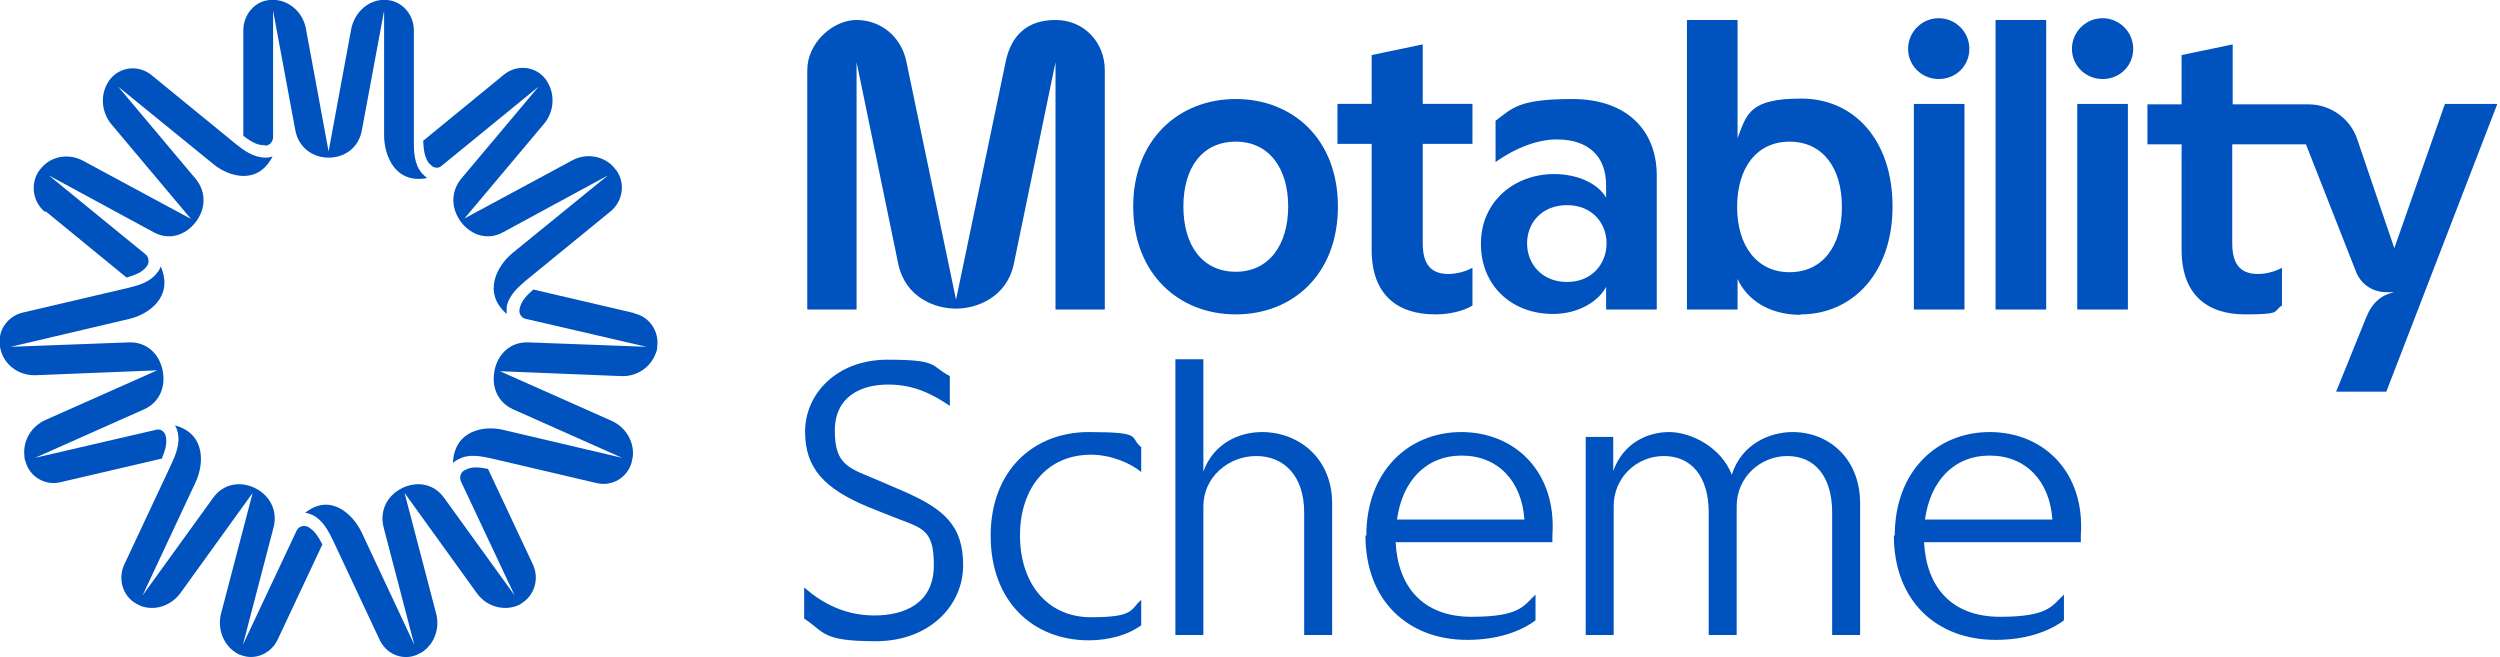
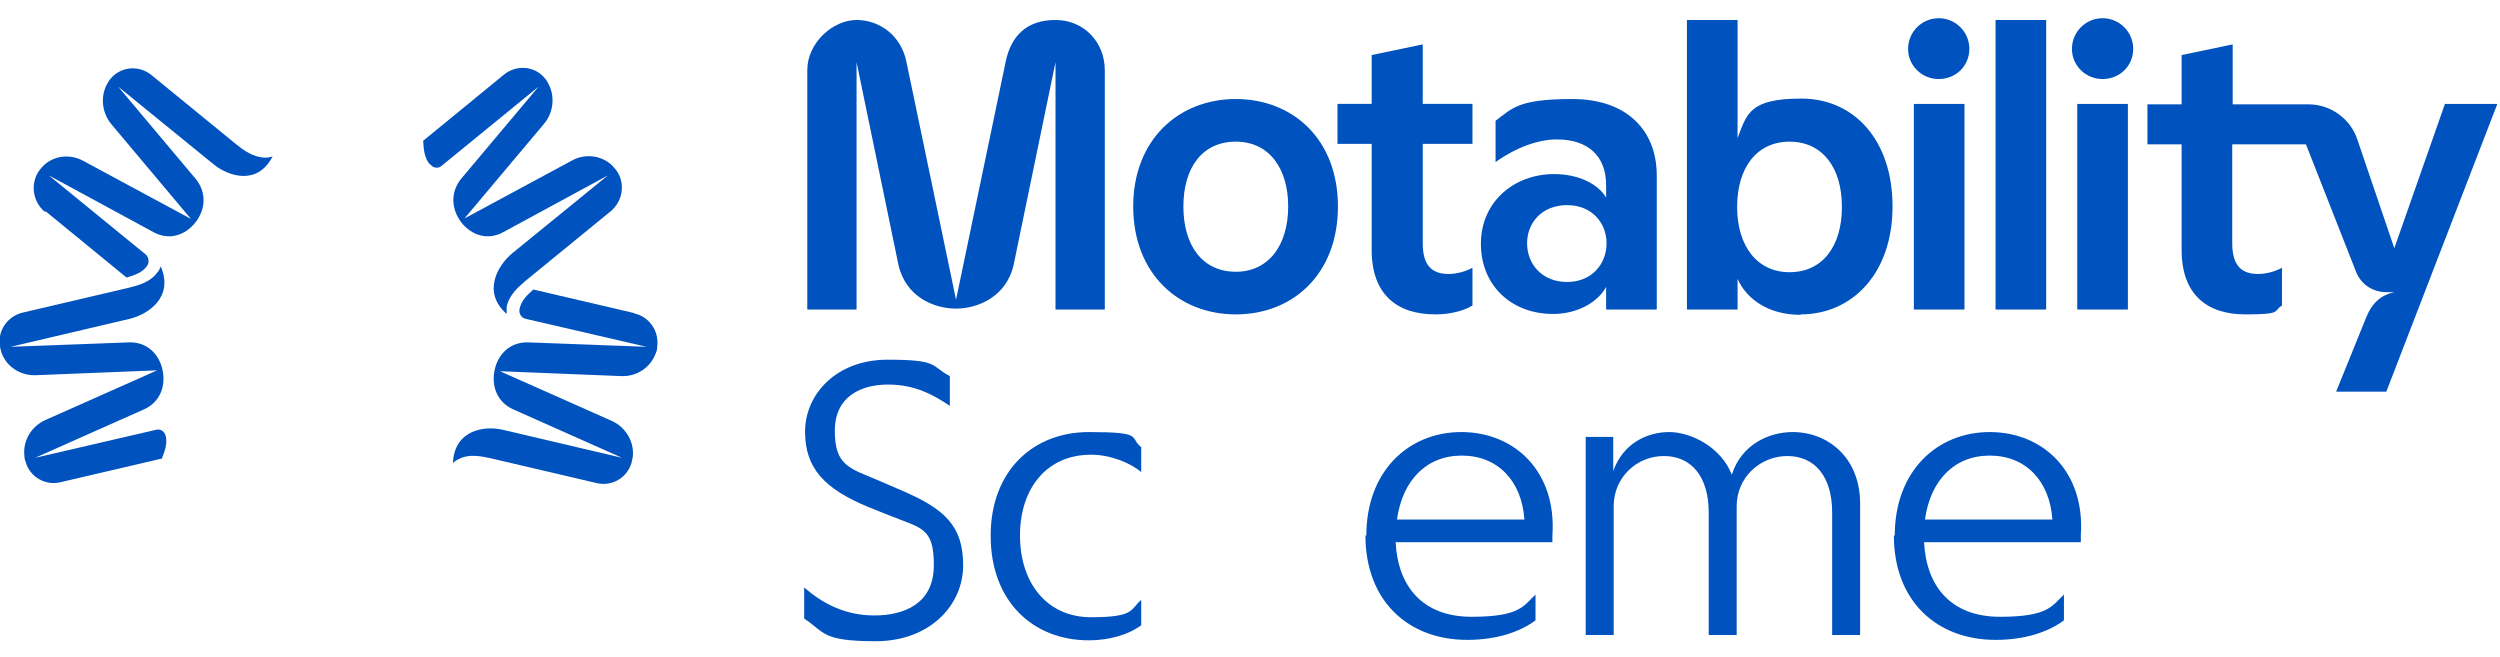
<svg xmlns="http://www.w3.org/2000/svg" viewBox="0 0 563 148" version="1.1" id="Layer_1">
  <defs>
    <style>
      .st0 {
        fill: #0052be;
      }
    </style>
  </defs>
  <g>
-     <path d="M59.7,32.8c1,0,1.8-.9,1.8-1.9V2.4l5,26.9c.7,3.9,3.9,6.2,7.5,6.2s6.8-2.2,7.5-6.2l5-26.9v28.1c0,4.4,2.4,11,9.7,9.6-.4-.3-.8-.7-1.2-1.1-1.8-2.1-1.8-5.1-1.8-7.1V6.8c0-3.5-2.6-6.5-6-6.8-.4,0-.9,0-1.4,0-3.4.4-6,3.1-6.7,6.5l-5.1,27.6-5.1-27.6c-.6-3.4-3.3-6.1-6.7-6.5-.5,0-.9,0-1.4,0-3.4.2-6,3.3-6,6.8v23.8c1.4,1,2.9,2.2,4.9,2.1h0" class="st0" />
    <path d="M36.4,103.4c.6-1.6,1.4-3.4.9-5.3,0,0,0,0,0,0-.3-1-1.2-1.6-2.2-1.3l-27.2,6.3,24.5-10.9c3.6-1.6,5-5.2,4.2-8.9-.8-3.7-3.6-6.3-7.5-6.2l-26.7,1,26.8-6.3c4.2-1,10-4.9,7-11.8-.2.5-.4,1-.8,1.4-1.6,2.2-4.4,2.9-6.4,3.4l-23.9,5.6c-3.4.8-5.7,4.1-5.1,7.5,0,.5.2.9.3,1.4,1.1,3.3,4.3,5.3,7.7,5.2l27.4-1.1-25.2,11.2c-3.1,1.4-5.1,4.6-4.7,8.1,0,.5.1.9.3,1.4,1,3.4,4.5,5.3,7.8,4.5l22.7-5.3h0,0Z" class="st0" />
    <path d="M10.3,47.6l18.2,14.9h0c1.6-.5,3.5-1,4.6-2.6,0,0,0,0,0,0,.6-.8.4-2-.3-2.6l-21.8-17.8,23.6,12.8c3.5,1.9,7.1.7,9.4-2.2,2.3-2.9,2.6-6.8,0-9.9l-17.4-20.7,21.5,17.5c3.3,2.7,9.9,4.9,13.3-1.8-.5.2-1,.3-1.6.3-2.7,0-5-1.7-6.6-3l-19.1-15.6c-2.7-2.2-6.6-2-9,.6-.3.3-.6.7-.8,1.1-1.8,2.9-1.4,6.8.8,9.4l17.9,21.3-24.3-13.1c-3-1.6-6.7-1.2-9.1,1.3-.3.3-.6.7-.9,1.1-1.9,2.9-1.3,6.9,1.4,9.1" class="st0" />
-     <path d="M109.9,105.6h0c-1.7-.3-3.5-.7-5.3.3,0,0,0,0,0,0-.9.5-1.2,1.6-.8,2.5l12.1,25.7-15.9-22c-2.3-3.2-6.1-3.8-9.4-2.2-3.3,1.6-5.2,5-4.2,8.9l6.9,26.4-11.9-25.4c-1.9-3.9-6.9-8.9-12.7-4.3.5,0,1,.2,1.5.4,2.5,1.1,3.8,3.8,4.7,5.6l10.6,22.6c1.5,3.2,5.1,4.7,8.3,3.4.4-.2.8-.4,1.2-.6,2.9-1.9,4.1-5.5,3.2-8.8l-7.1-27.1,16.3,22.6c2,2.8,5.6,4,8.8,2.9.4-.2.9-.3,1.2-.6,3-1.8,4.1-5.6,2.6-8.8l-10.1-21.5h0Z" class="st0" />
    <path d="M142.8,70.5l-22.7-5.3h0c-1.3,1.2-2.7,2.4-3.1,4.4h0c-.2,1,.4,2,1.4,2.2l27.2,6.3-26.7-1c-3.9-.1-6.7,2.5-7.5,6.2-.8,3.7.6,7.3,4.2,8.9l24.5,10.9-26.8-6.3c-4.2-1-11,0-11.3,7.5.4-.4.8-.7,1.3-.9,2.4-1.3,5.2-.6,7.2-.2l23.9,5.6c3.4.8,6.8-1.2,7.8-4.5.1-.4.2-.9.3-1.4.4-3.4-1.6-6.7-4.7-8.1l-25.2-11.2,27.4,1.1c3.4.1,6.5-1.9,7.7-5.2.2-.4.3-.9.3-1.4.5-3.5-1.8-6.8-5.1-7.5" class="st0" />
    <path d="M97,37.1c.6.8,1.8.9,2.5.2l21.8-17.8-17.4,20.7c-2.5,3-2.3,6.9,0,9.9,2.3,2.9,5.9,4.1,9.4,2.2l23.6-12.8-21.5,17.5c-3.3,2.7-6.9,8.8-1.3,13.7,0-.5,0-1.1,0-1.6.5-2.7,2.8-4.6,4.3-5.9l19.1-15.6c2.7-2.2,3.4-6.2,1.4-9.1-.3-.4-.6-.7-.9-1.1-2.4-2.4-6.1-2.9-9.1-1.3l-24.3,13.1,17.9-21.3c2.2-2.6,2.6-6.4.8-9.4-.2-.4-.5-.8-.8-1.1-2.3-2.6-6.3-2.8-9-.6l-18.2,14.9h0c.1,1.7.2,3.7,1.4,5.2,0,0,0,0,0,0" class="st0" />
-     <path d="M69.2,118.6s0,0,0,0c-.9-.4-2,0-2.4.9l-12.1,25.7,6.9-26.4c1-3.9-.9-7.3-4.2-8.9-3.3-1.6-7.1-1-9.4,2.2l-15.9,22,11.9-25.4c1.9-3.9,2.5-11-4.6-12.9.3.5.5,1,.6,1.5.7,2.7-.6,5.4-1.4,7.2l-10.6,22.6c-1.5,3.2-.4,7.1,2.6,8.8.4.2.8.4,1.2.6,3.2,1.1,6.7-.1,8.8-2.9l16.3-22.6-7.1,27.1c-.9,3.3.4,7,3.2,8.8.4.3.8.5,1.2.6,3.2,1.3,6.8-.3,8.3-3.4l10.1-21.5h0c-.8-1.5-1.7-3.2-3.5-4.1" class="st0" />
    <path d="M562.5,23.4h-11.9l-11.4,32.5-8.3-24.4c-1.5-4.7-6-8-11-8h-17.1v-13.5l-11.5,2.4v11.1h-7.7v9h7.7v23.8c0,10.1,5.8,14.5,14.3,14.5s6.2-.7,8.3-2v-8.5c-1.6.9-3.7,1.4-5.4,1.4-3.8,0-5.8-2-5.8-6.9v-22.3h16.6l11.2,28.5c1.1,3,3.8,4.8,6.9,4.8h1.8c-2.8.6-4.9,2.2-6.3,5.6l-6.8,16.8h11.3l25-64.8h0ZM473.5,17.8c3.9,0,6.9-3,6.9-6.8s-3.1-6.9-6.9-6.9-6.9,3.1-6.9,6.9,3.1,6.8,6.9,6.8ZM467.8,69.7h11.4V23.4h-11.4v46.3ZM449.4,69.7h11.4V4.5h-11.4v65.2h0ZM436.6,17.8c3.9,0,6.9-3,6.9-6.8s-3.1-6.9-6.9-6.9-6.9,3.1-6.9,6.9,3.1,6.8,6.9,6.8ZM431,69.7h11.4V23.4h-11.4v46.3ZM403,61.3c-7.3,0-11.8-5.9-11.8-14.7s4.4-14.7,11.8-14.7,11.8,5.8,11.8,14.7-4.4,14.7-11.8,14.7ZM405.5,70.8c11.6,0,20.7-9.2,20.7-24.3s-8.8-24.3-20.5-24.3-12.3,3.4-14.4,8.9V4.5h-11.4v65.2h11.4v-6.9c2.1,4.7,7.1,8.1,14.2,8.1M352.9,63.5c-5.7,0-9-4.1-9-8.7s3.3-8.6,9-8.6,8.9,4.1,8.9,8.6-3.2,8.7-8.9,8.7ZM349.8,70.7c5.5,0,10.1-2.7,11.9-6.1v5.1h11.4v-30.2c0-10.1-6.7-17.2-19-17.2s-13.5,2.1-17.3,4.9v9.3c4.6-3.3,9.6-5.1,13.8-5.1,7,0,11.1,3.7,11.1,10.3v2.8c-1.8-3.1-6.3-5.3-11.7-5.3-9,0-16.5,6.2-16.5,15.7s7,15.8,16.2,15.8ZM323.3,70.8c3,0,6.2-.7,8.3-2v-8.5c-1.6.9-3.7,1.4-5.4,1.4-3.8,0-5.8-2-5.8-6.9v-22.4h11.2v-9h-11.2v-13.4l-11.5,2.4v11h-7.7v9h7.7v23.9c0,10.1,5.8,14.5,14.3,14.5M278.3,61.2c-7.5,0-11.8-5.9-11.8-14.7s4.3-14.6,11.8-14.6,11.8,6,11.8,14.6-4.3,14.7-11.8,14.7ZM278.3,70.8c12.9,0,23-9.1,23-24.3s-10.2-24.2-23-24.2-23.1,9.1-23.1,24.2,10.2,24.3,23.1,24.3ZM215.3,69.5c4.8,0,11.4-2.6,13-10l9.4-45.5v55.7h11.1V15.8c0-6.2-4.6-11.3-11.1-11.3s-10,3.6-11.2,9.3l-11.2,53.7-11.2-53.7c-1.2-5.7-5.9-9.3-11.2-9.3s-11.1,5.1-11.1,11.3v53.9h11.1V14l9.4,45.5c1.6,7.4,8.1,10,13,10Z" class="st0" />
  </g>
  <g>
    <path d="M181.1,139v-6.7c3.9,3.4,9,6.3,15.8,6.3s13.4-2.7,13.4-11.3-2.8-8.3-10.2-11.3l-4.5-1.8c-9.9-4.1-14.3-8.7-14.3-17s6.9-16.2,18.6-16.2,9.6,1.4,14,3.7v6.7c-3.7-2.5-7.9-4.8-13.9-4.8s-12,2.6-12,10.4,3.2,8.4,9.6,11.1l5.1,2.2c9.9,4.2,14.2,8,14.2,17s-7.5,17.1-19.7,17.1-11.4-2-16.1-5.1h0Z" class="st0" />
    <path d="M223.1,120.6c0-14.5,9.5-23.3,22.1-23.3s9,1.2,11.8,3.4v5.6c-2.4-2-6.8-3.9-11.3-3.9-10,0-16,7.6-16,18.2s6,18.4,16,18.4,8.8-1.8,11.3-3.9v5.7c-2.8,2.1-7.1,3.4-11.8,3.4-12.6,0-22.1-8.8-22.1-23.5h0Z" class="st0" />
-     <path d="M264.7,80.9h6.3v25.3c2.3-6.4,8.1-8.9,13.2-8.9,8.2,0,15.8,5.8,15.8,16.1v29.6h-6.3v-27.6c0-8.2-4.5-12.7-10.8-12.7s-11.9,4.8-11.9,11.3v29h-6.3v-62.2h0Z" class="st0" />
    <path d="M343.3,117c-.6-8.7-6-14.4-14.1-14.4s-13.4,5.7-14.6,14.4h28.6ZM307.7,120.6c0-14.5,9.5-23.3,21.4-23.3s21.5,8.8,20.5,23.3v1.5h-35.3c.5,10,6.1,16.8,17.1,16.8s11.7-2.5,14.4-5v5.8c-3.5,2.6-8.7,4.4-15.4,4.4-13.3,0-22.9-8.8-22.9-23.5Z" class="st0" />
    <path d="M357,98.4h6.3v7.7c2.2-6.3,7.7-8.8,12.6-8.8s11.7,3.4,14.1,9.6c2.2-6.9,8.5-9.6,13.7-9.6,8,0,15.2,5.8,15.2,16.1v29.6h-6.3v-27.6c0-8.2-4-12.7-10.1-12.7s-11.4,4.8-11.4,11.3v29h-6.3v-27.6c0-8.2-4-12.7-10.1-12.7s-11.3,4.8-11.3,11.3v29h-6.3v-44.7Z" class="st0" />
    <path d="M462.2,117c-.6-8.7-6-14.4-14.1-14.4s-13.4,5.7-14.6,14.4h28.6ZM426.7,120.6c0-14.5,9.5-23.3,21.4-23.3s21.5,8.8,20.5,23.3v1.5h-35.3c.5,10,6.1,16.8,17.1,16.8s11.7-2.5,14.4-5v5.8c-3.5,2.6-8.7,4.4-15.4,4.4-13.3,0-22.9-8.8-22.9-23.5Z" class="st0" />
  </g>
</svg>